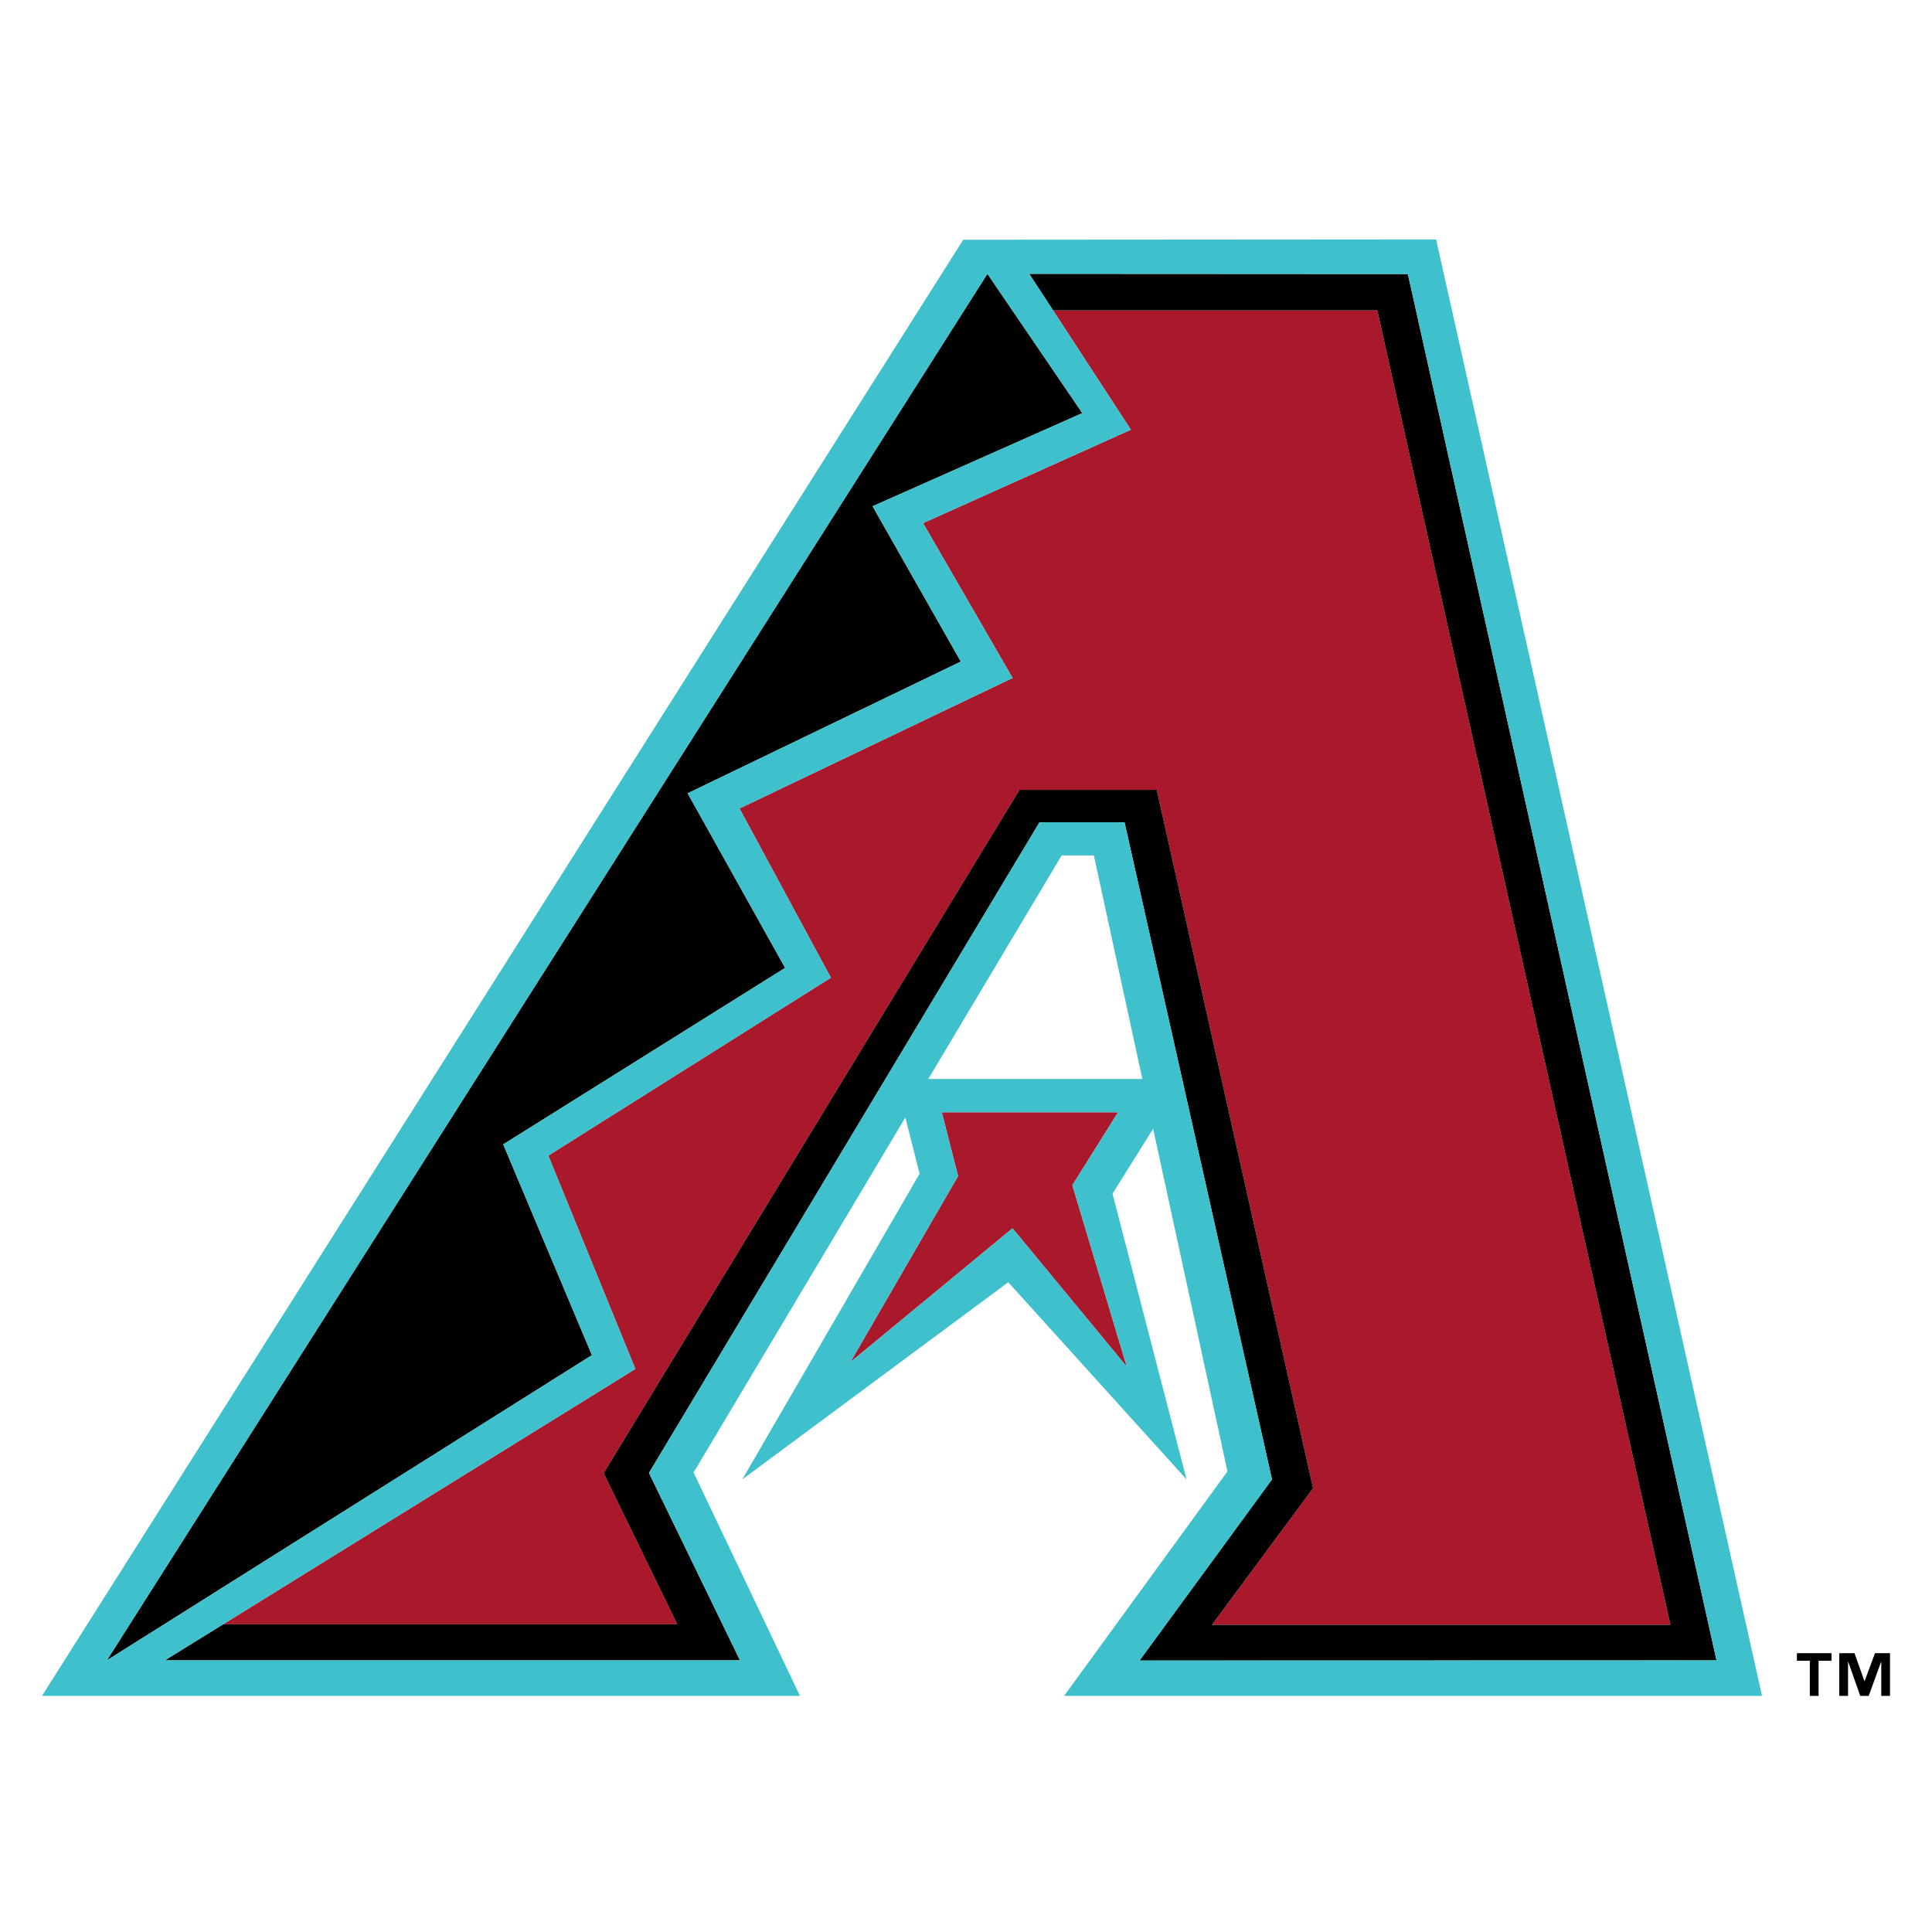
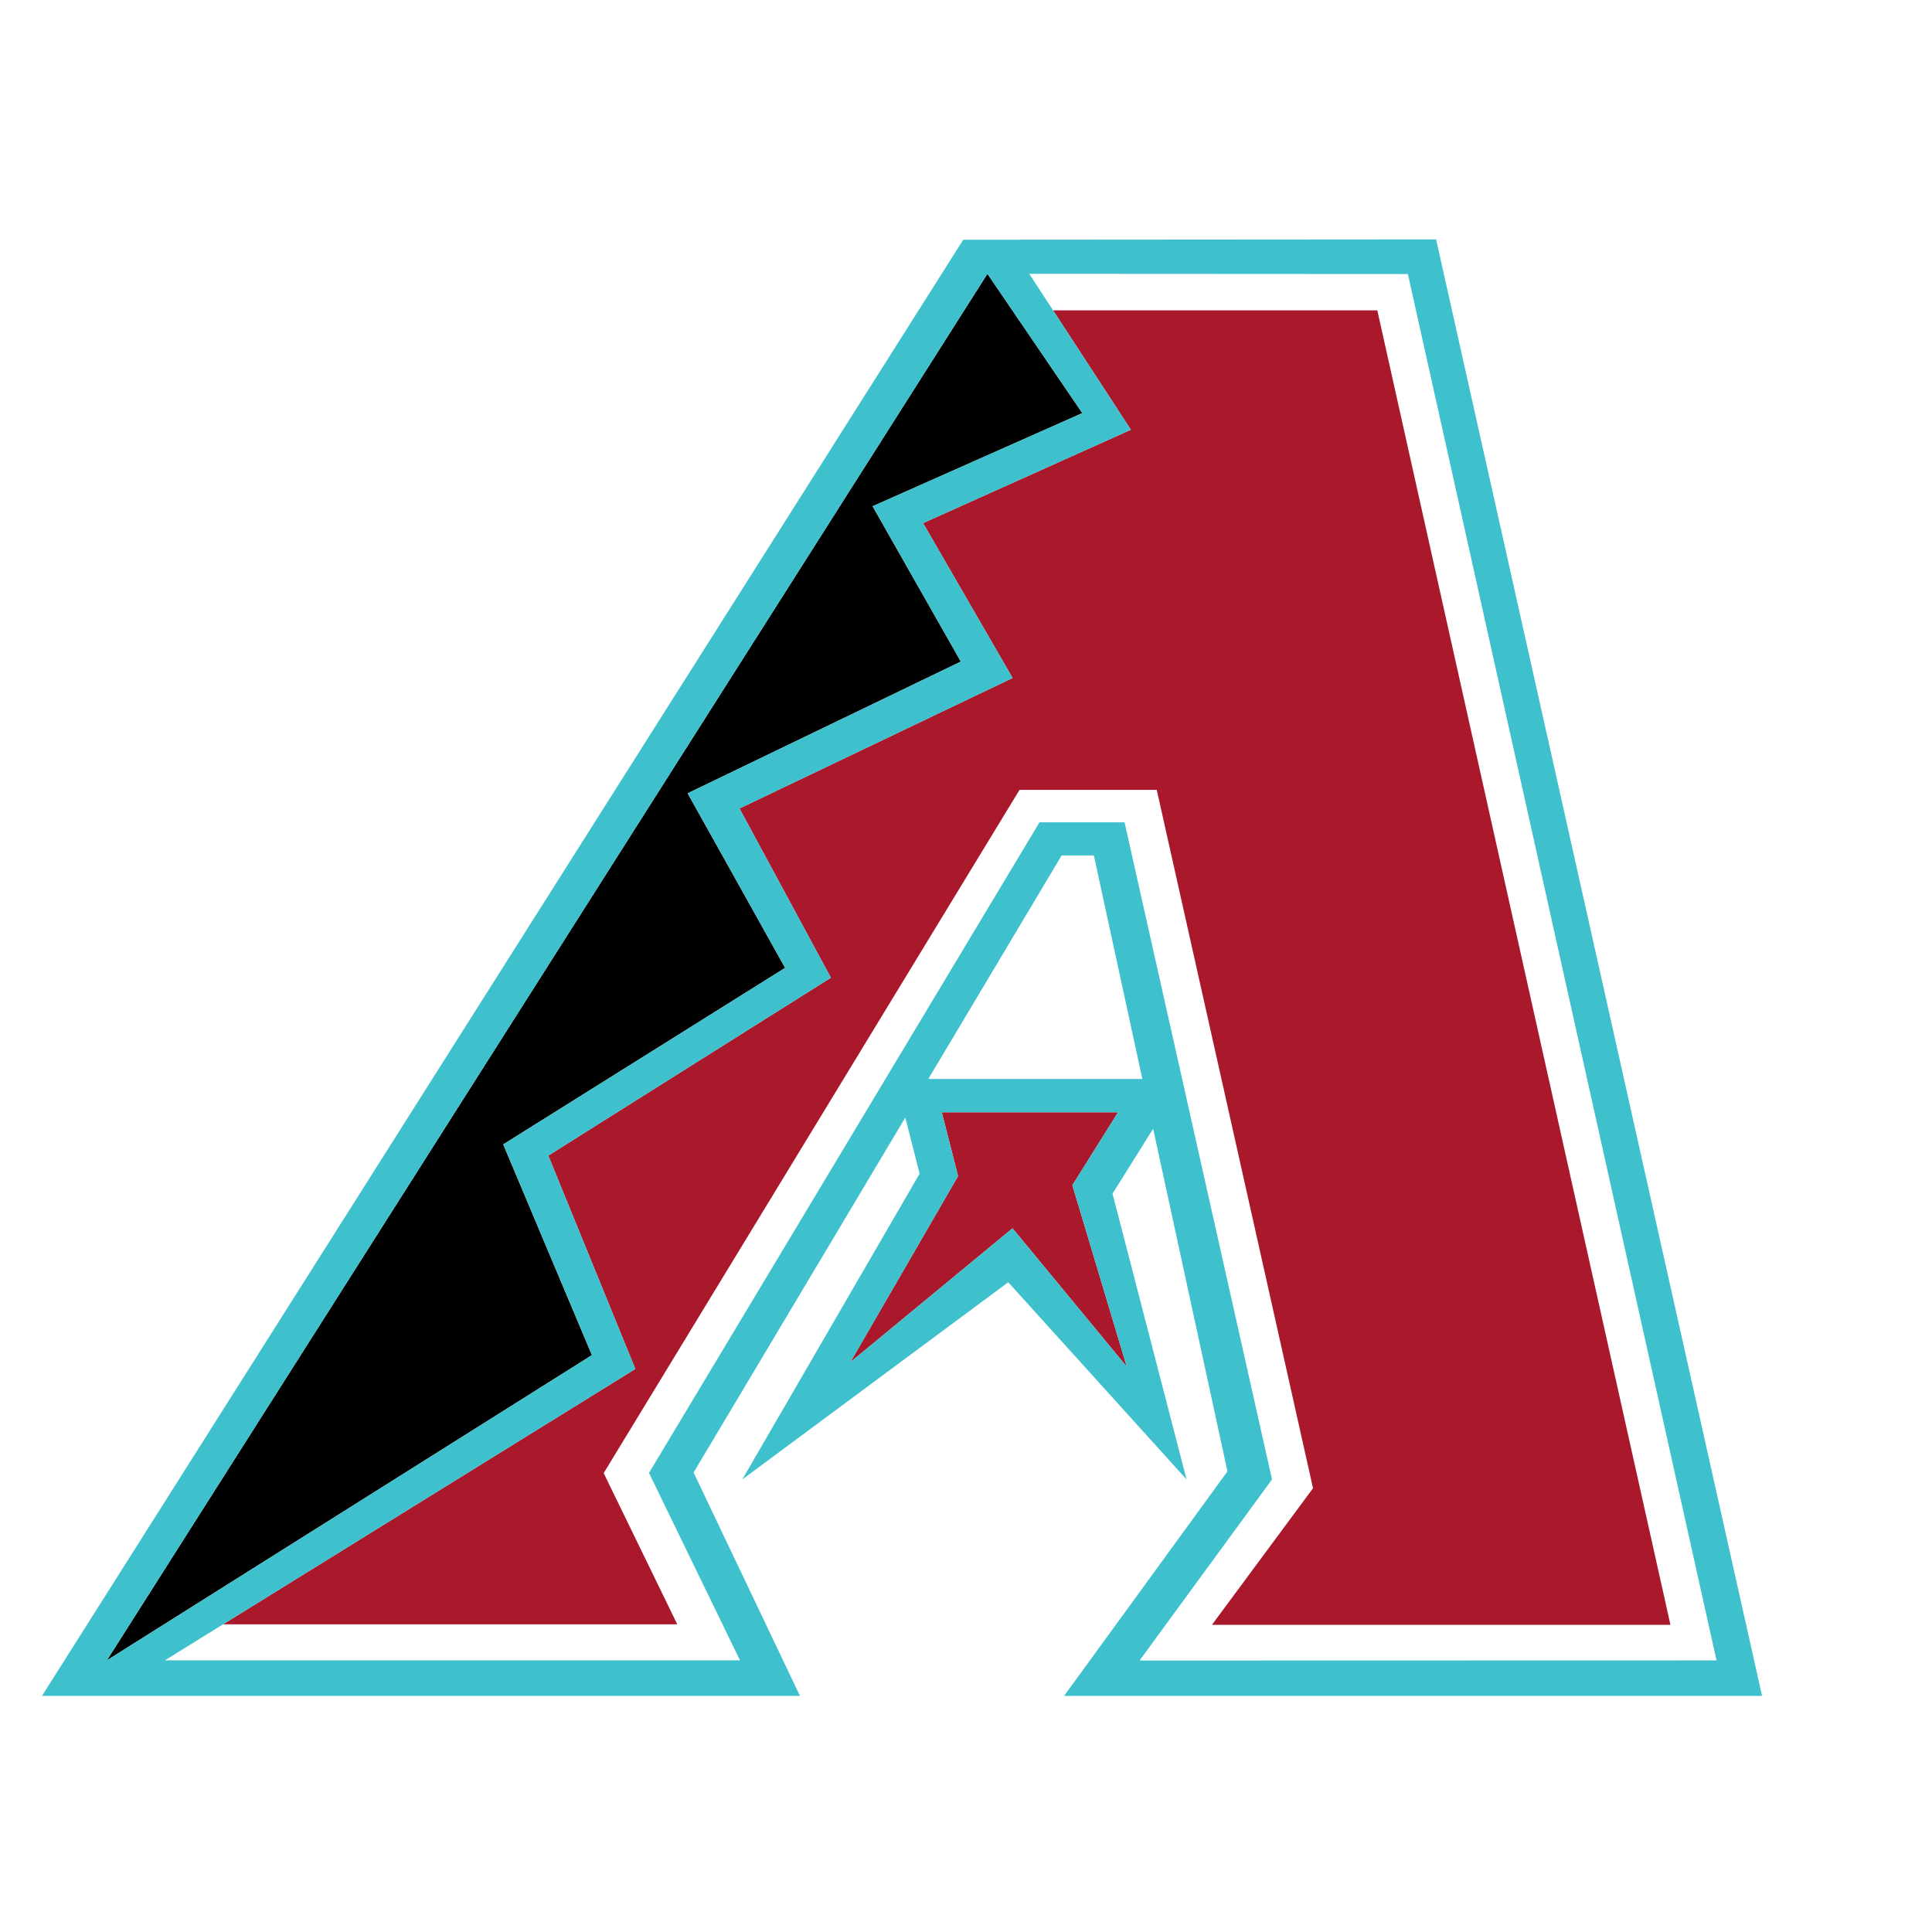
<svg xmlns="http://www.w3.org/2000/svg" width="460" height="460" viewBox="0 0 460 460" fill="none">
-   <path d="M140.935 322.648L30.868 391.909L30.867 391.91L140.935 322.648Z" fill="#3EC1CC" />
  <path d="M161.255 386.745L143.735 350.741L144.21 349.96L242.748 188.058L275.415 188.065L312.624 354.341L288.55 386.87H397.727L327.931 73.889H250.728L269.259 102.317L219.778 124.553L241.091 161.425L176.072 192.499L197.829 232.789L130.548 275.143L151.271 325.939L52.601 387.06L53.107 386.745H161.255ZM249.634 72.212L250.72 73.878L249.647 72.212H249.634Z" fill="#AA182C" />
-   <path d="M408.696 395.332L335.209 65.241L245.045 65.191L249.636 72.212L250.719 73.878L250.727 73.889H327.933L397.727 386.87H288.55L312.626 354.341L275.415 188.065L242.746 188.056L144.209 349.96L143.734 350.742L161.257 386.745H53.107L52.6 387.06L47.811 390.025L47.692 390.1L39.251 395.322H176.189L154.516 350.692L247.498 195.787H267.747L302.856 352.246L271.315 395.366L408.696 395.332Z" fill="black" />
  <path d="M207.758 120.536L257.694 98.36L236.696 67.533L235.1 65.19L25.444 395.323L30.868 391.909L140.935 322.649L119.817 272.472L186.932 230.447L163.729 188.883L228.772 157.52L207.758 120.536Z" fill="black" />
  <path d="M266.206 264.829H224.234C224.234 264.829 227.392 277.259 228.11 280.026C226.189 283.34 202.467 324.326 202.467 324.326C202.467 324.326 236.277 296.408 241.076 292.457C244.39 296.462 268.276 325.4 268.276 325.4C268.276 325.4 256.461 285.951 255.328 282.195C257.079 279.39 266.204 264.829 266.204 264.829" fill="#AA182C" />
  <path d="M292.254 350.33L253.351 403.787H419.537L342.223 58.311L341.929 57L229.346 57.08L10 403.778H190.468L165.141 350.599L215.553 266.075L218.956 279.452L176.737 352.246L240.057 305.297L282.514 352.246L264.886 284.204L274.558 268.747L292.254 350.33ZM241.077 292.457C236.278 296.408 202.468 324.327 202.468 324.327C202.468 324.327 226.19 283.342 228.111 280.027C227.392 277.259 224.237 264.829 224.237 264.829H266.205C266.205 264.829 257.082 279.39 255.332 282.195C256.462 285.951 268.277 325.403 268.277 325.403C268.277 325.403 244.392 296.461 241.077 292.457ZM221.027 256.895L252.772 203.67H260.444L271.988 256.895H221.027ZM25.442 395.323L235.101 65.19L236.696 67.534L257.695 98.359L207.758 120.536L228.772 157.52L163.729 188.882L186.934 230.447L119.819 272.472L140.936 322.649L30.868 391.91V391.907L25.444 395.322L25.442 395.323ZM176.189 395.323H39.251L151.271 325.94L130.548 275.144L197.829 232.79L176.073 192.5L241.091 161.424L219.778 124.554L269.258 102.317L250.728 73.889L250.722 73.879L249.636 72.213L245.045 65.191L335.212 65.242L408.697 395.334L271.318 395.368L302.858 352.249L267.748 195.789H247.499L154.518 350.693L176.192 395.324L176.189 395.323Z" fill="#3EC1CC" />
-   <path d="M446.426 393.608L443.96 400.243H443.904L441.545 393.608H437.926V403.786H440.009V395.685H440.056L442.919 403.786H444.926L447.875 395.685H447.919V403.786H450V393.608H446.426ZM427.832 395.416H430.913V403.787H432.998V395.416H436.066V393.609H427.832V395.416Z" fill="black" />
</svg>